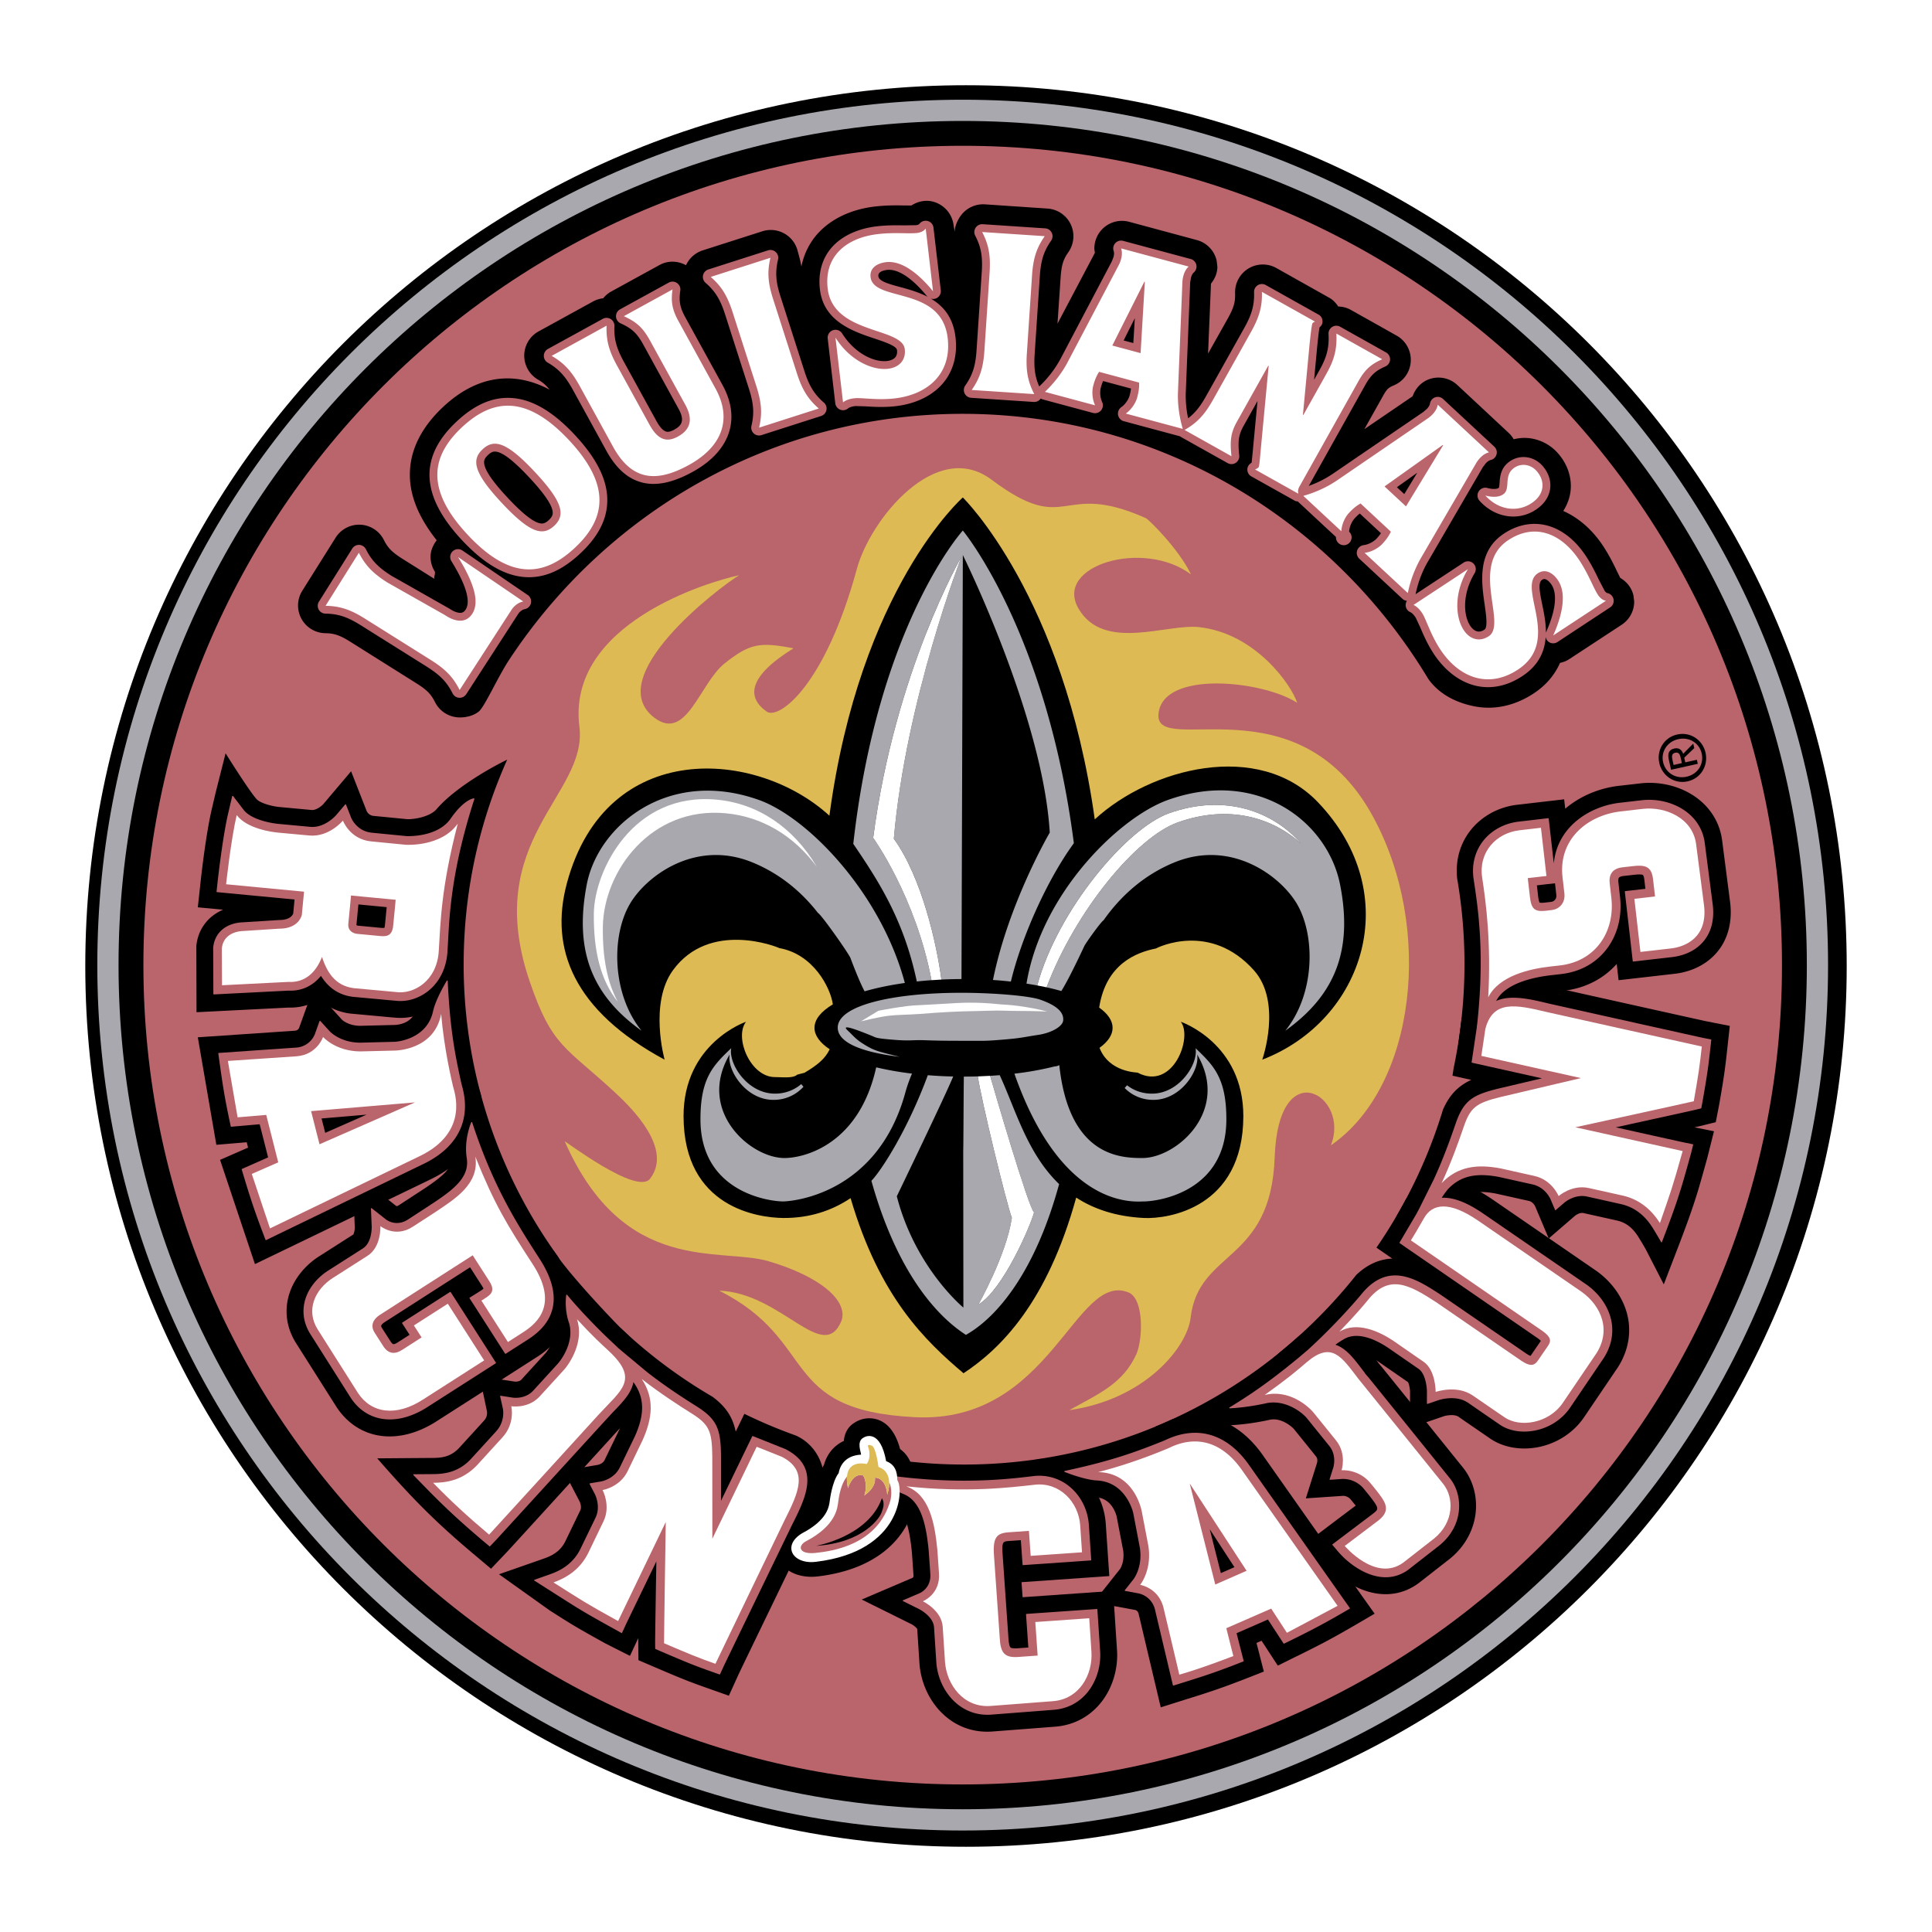
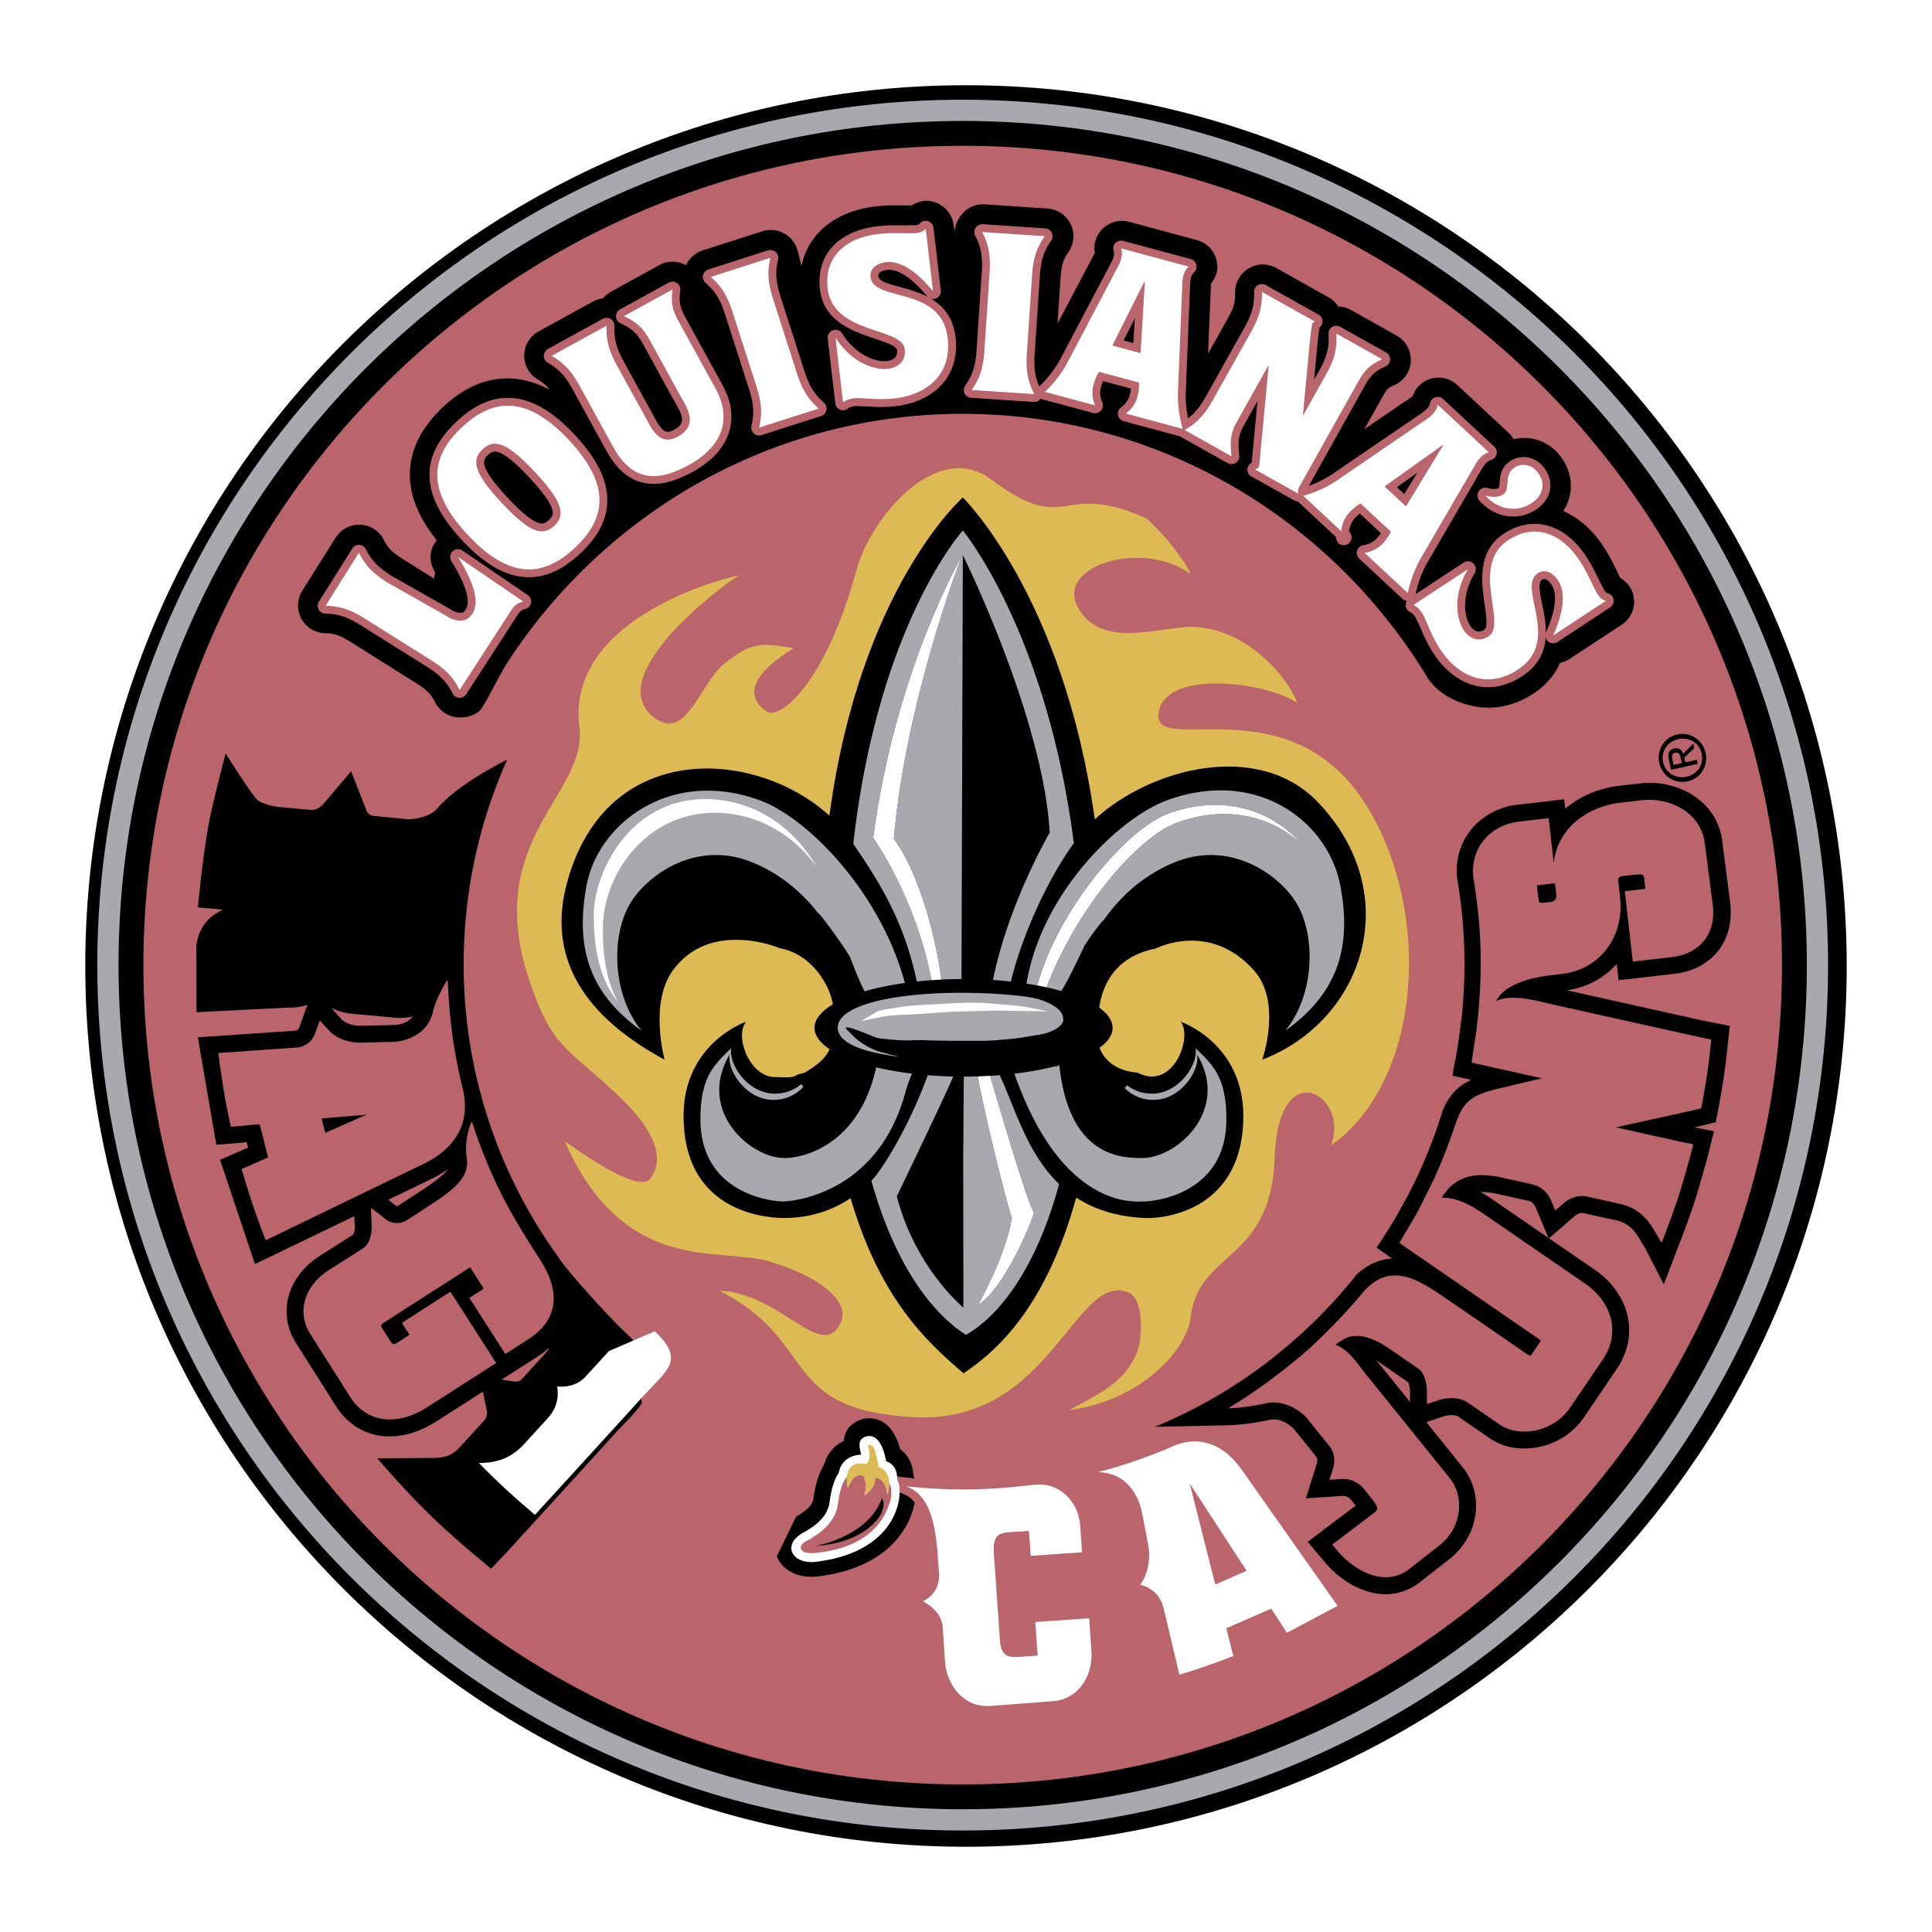
<svg xmlns="http://www.w3.org/2000/svg" width="2500" height="2500" viewBox="0 0 192.756 192.756">
  <g fill-rule="evenodd" clip-rule="evenodd">
    <path fill="#fff" d="M0 0h192.756v192.756H0V0z" />
    <path d="M184.246 96.378c0 48.508-39.363 87.874-87.868 87.874-48.503 0-87.869-39.366-87.869-87.874 0-48.506 39.366-87.874 87.869-87.874 48.505 0 87.868 39.368 87.868 87.874z" fill="#fff" />
    <path d="M184.246 96.378c0 48.508-39.363 87.874-87.868 87.874-48.503 0-87.869-39.366-87.869-87.874 0-48.506 39.366-87.874 87.869-87.874 48.505 0 87.868 39.368 87.868 87.874z" />
    <path d="M96.049 182.63c47.681 0 86.337-38.659 86.337-86.339 0-47.686-38.656-86.342-86.337-86.342-47.684 0-86.34 38.656-86.34 86.342 0 47.68 38.657 86.339 86.34 86.339z" fill="#a8a8ae" />
    <path d="M96.049 180.51c46.511 0 84.22-37.708 84.22-84.222 0-46.515-37.709-84.221-84.22-84.221-46.513 0-84.222 37.706-84.222 84.221.001 46.514 37.709 84.222 84.222 84.222z" />
    <path d="M96.049 178.034c45.146 0 81.74-36.602 81.74-81.746 0-45.145-36.594-81.744-81.74-81.744-45.145 0-81.742 36.599-81.742 81.744.001 45.145 36.598 81.746 81.742 81.746z" fill="#b9656b" />
-     <path d="M126.029 145.239l.006.004c-2.373-3.401-5.627-4.678-9.09-3.637a49.543 49.543 0 0 1-12.971 3.905l-3.609.769 5.209 2.133c.223.091 2.236.899 3.777.978 1.582.083 2.016 1.726 2.062 1.925.074.39.566 2.966.639 3.332.029.191.041.369.041.533 0 .85-.332 1.335-.355 1.368l-2.627 3.315s4.078.749 4.154.764c.258.074.318.316.338.396 0 0 .041.179.068.285l.766 3.245 1.371 5.787 1.775-.562.529-.165c2.436-.759 3.66-1.142 6.555-2.281l1.426-.562-.73-2.853c.244-.108.35-.152.504-.22l1.619 2.481 1.373-.681c2.768-1.351 3.977-1.98 6.646-3.54l1.643-.961-1.105-1.548c-.4-.558-9.918-14.074-10.014-14.21z" />
-     <path d="M111.438 164.608l-.004-.139-.377-5.745-9.033.632-.107-1.501 8.758-.61-.354-5.235c-.139-1.949-1.049-3.755-2.5-4.965a6.406 6.406 0 0 0-4.086-1.495 50.397 50.397 0 0 1-7.55.568c-3.267 0-6.46-.318-9.551-.917l-.036 1.969c-.018 1.048.729 2.581 2.901 3.449.992.396 1.321 2.627 1.481 4.271l.02.245.135 1.979.004.087c0 .125-.024.177-.093.218l-5.072 2.166 4.974 2.465c.216.113.495.351.564.477.03.445.224 3.444.224 3.444.255 3.569 3.039 7.076 7.256 6.783l6.223-.479c1.764-.123 3.312-.888 4.465-2.214 1.244-1.43 1.904-3.47 1.764-5.457l-.006.004zM79.412 143.226a49.914 49.914 0 0 1-5.148-2.168l-.862 1.775c-.287-1.386-.928-2.447-2.311-3.476a50.136 50.136 0 0 1-9.151-6.839l-2.04-1.698.089 3.819c.065 2.812.968 3.456 1.264 3.668.188.134.5.49.676.725.271.418.448.854.448 1.424 0 .56-.17 1.246-.582 2.168l-1.473 3.044c-.179.366-.625.471-.653.478l-3.441.588 1.612 3.092c.043.088.121.32.121.55a.686.686 0 0 1-.062.305l-1.5 3.103c-.388.791-1.037 1.326-2.039 1.68l-4.577 1.599 5.066 3.614c2.051 1.309 2.603 1.66 5.562 3.296l2.442 1.233s.799-1.713.825-1.772c-.002.222.021 2.202.021 2.202l1.525.654c2.47 1.057 3.345 1.426 5.287 2.11l2.208.781.97-2.135c.158-.342 3.643-7.546 6.843-14.153.686-1.356 1.682-3.336 1.682-5.281-.001-1.613-.876-3.504-2.802-4.386z" />
    <path d="M134.67 160.431c-.402-.564-9.922-14.082-10.02-14.222-2.201-3.155-5.176-4.057-8.373-2.538.002-.003-.273.115-.273.115-2.68 1.074-5.107 1.973-9.783 2.971a.05.05 0 0 0-.039.045c-.002.021.012.041.031.051.02.008 1.939.789 3.227.854 2.949.154 3.621 3.234 3.627 3.267l.65 3.404c.314 1.967-.6 3.146-.639 3.196l-.85 1.074c-.012.015-.016.032-.008.049a.044.044 0 0 0 .037.03l1.352.249a2.167 2.167 0 0 1 1.633 1.646c-.006-.021.09.384.838 3.544l.938 3.964a.057.057 0 0 0 .023.033.059.059 0 0 0 .039.004l.531-.164c2.473-.772 3.604-1.122 6.438-2.24.02-.009.031-.025.031-.045v-.014l-.707-2.757 3.127-1.368 1.557 2.386a.05.05 0 0 0 .062.018c2.725-1.33 3.914-1.948 6.535-3.48a.05.05 0 0 0 .023-.034c.002-.002.002-.004.002-.009a.042.042 0 0 0-.009-.029zm-13.971-7.854c1.227 1.884 2.045 3.145 2.461 3.779l-1.355.595-1.106-4.374z" fill="#b9656b" />
    <path d="M128.396 162.904l5.057-2.689-9.514-13.506c-3.219-4.615-6.971-2.374-7.434-2.189-.439.176-3.451 1.467-6.947 2.352 3.715.072 4.363 3.956 4.363 3.956l.648 3.386c.389 2.44-.816 3.907-.816 3.907s1.84.287 2.332 2.295c0 0 1.457 6.138 1.574 6.665 1.828-.519 3.914-1.294 5.393-1.857a636.71 636.71 0 0 1-.701-2.777l4.475-1.955 1.57 2.412zm-7.148-4.815l-2.551-10.085 5.676 8.714-3.125 1.371z" fill="#fff" />
    <path d="M113.398 135.052c.619-1.513.732-5.303-.711-6.064-5.414-2.377-7.748 13.097-21.423 12.404-13.686-.694-9.504-7.591-19.509-12.622 6.257.218 10.406 7.442 12.216 2.962.621-1.946-2.055-4.349-7.271-5.893-4.823-1.436-14.424 1.49-20.352-11.957-.068-.157 7.207 5.433 8.512 3.715 2.273-2.961-1.741-6.971-3.445-8.55-4.995-4.638-6.319-4.556-8.559-11.102-4.866-14.224 5.806-18.608 4.951-25.436-1.291-10.278 12.902-14.474 15.938-15.12-2.106 1.284-13.79 10.217-8.435 14.234 3.199 2.399 4.496-3.461 6.995-5.443 2.5-1.975 3.464-2.156 6.863-1.498-4.586 2.832-4.682 4.925-2.643 6.333 1.226.759 5.794-2.601 8.975-14.292 1.339-4.909 7.891-13.011 13.418-8.87 7.74 5.796 6.74-.025 15.408 3.844.305.145 3.309 3.112 4.498 5.61-4.727-3.554-13.721-.895-11.217 3.419 2.506 4.307 8.779 1.497 11.992 1.839 5.699.604 9.293 5.859 9.82 7.556-3.35-2.209-13.441-3.314-13.836 1.111-.402 4.419 13.861-3.571 21.393 10.224 6.094 11.157 4.293 26.976-4.199 32.817 1.99-4.909-5.23-9.354-5.602 1.173-.365 10.598-7.59 9.216-8.387 16.02-.354 2.979-4.557 8.151-12.107 9.225 3.077-1.696 5.401-2.701 6.717-5.639z" fill="#deba54" />
    <path d="M131.482 80.032c-5.93-6.199-16.676-3.421-22.258 1.717-3.113-22.32-13.164-32.117-13.164-32.117s-10.26 9.001-13.31 31.75c-7.233-6.628-22.258-7.779-26.18 6.696-1.792 6.603.691 12.764 9.738 17.646 0 0-1.571-5.605.826-8.914 3.656-5.029 10.408-2.343 10.619-2.217 3.405.6 5.109 3.963 5.341 5.613-1.168.696-1.833 1.493-1.833 2.34 0 .767.548 1.495 1.518 2.143-.474.991-1.311 1.626-2.515 2.342-.028.015-.785.187-.761.214-.411.36-1.509.217-2.185.217-2.461.007-4.091-3.979-2.886-5.521 0 0-6.255 2.12-6.234 9.445.022 9.141 7.51 10.105 9.927 10.132 2.63.025 4.868-.728 6.738-1.979 2.909 9.915 7.445 14.228 11.267 17.471 3.712-2.447 8.345-7.05 11.242-17.526 1.775 1.156 3.99 1.896 6.744 2.034 2.412.122 9.9-.991 9.932-10.132.016-7.325-6.24-9.445-6.24-9.445 1.209 1.542-.775 6.945-4.314 5.076.01-.021-2.84-.001-3.795-2.474.842-.611 1.305-1.282 1.305-1.996 0-.72-.475-1.405-1.34-2.02.676-4.362 3.715-5.509 5.672-5.898.193-.122 5.432-2.68 9.77 2.182 2.846 3.192.828 8.914.828 8.914 10.142-3.904 14.341-16.496 5.548-25.693z" />
    <path d="M103.17 120.965c-.373 1.365-3.088 7.715-5.561 9.193 0 0 2.775-4.896 3.346-8.648-.553-1.448-3.086-11.9-3.396-14.117-.459.013-.924.019-1.396.02-.021 1.066-.043 7.342-.062 7.342l.016 15.703s-4.795-3.944-6.642-11.104c0 0 4.898-10.152 5.625-11.952a40.188 40.188 0 0 1-2.531-.129c-2.001 5.416-4.605 9.479-5.629 10.536 2.428 8.682 6.21 13.301 9.432 15.372 3.18-1.8 6.93-6.373 9.297-15.043-3.197-3.071-4.354-7.477-5.928-10.869-.311.025-.631.048-.957.066.398 1.374 3.808 13.107 4.386 13.63z" fill="#a8a8ae" />
    <path d="M97.609 130.158c2.473-1.479 5.188-7.828 5.561-9.193-.578-.522-3.988-12.256-4.387-13.631-.402.025-.811.044-1.225.059.311 2.217 2.844 12.669 3.396 14.117-.569 3.753-3.345 8.648-3.345 8.648z" fill="#fff" />
    <path d="M87.118 83.593c2.17-16.61 8.81-28.053 8.81-28.053s-5.564 14.352-6.75 28.14c2.799 3.866 4.283 10.521 4.747 14.051a48.483 48.483 0 0 1 2.003-.051l.134-42.3s7.984 16.104 8.673 27.686c0 0-4.111 7.016-5.666 14.708.613.037 1.205.093 1.785.158 1.047-4.373 3.578-10.091 6.285-13.809-2.734-21.17-11.078-31.191-11.078-31.191s-8.455 9.321-10.929 31.259c2.552 3.746 5.046 7.615 6.338 13.732.478-.051.97-.096 1.465-.131-1.566-8.297-5.817-14.199-5.817-14.199z" fill="#a8a8ae" />
    <path d="M95.927 55.54s-6.639 11.443-8.81 28.053c0 0 4.251 5.902 5.817 14.201.329-.022.659-.043.99-.062-.463-3.531-1.948-10.186-4.747-14.051 1.186-13.789 6.75-28.141 6.75-28.141z" fill="#fff" />
    <path d="M105.221 106.397a31.153 31.153 0 0 1-3.969.718c-.016.011-.031.013-.039.02 4.795 13.644 12.113 12.733 12.91 12.733 1.225.003 8.211-.83 8.23-8.156.012-4.19-1.305-5.438-3.072-7.134.283 1.563-1.611 4.542-4.363 4.535-.986-.006-1.805-.319-2.473-.835-.082.089-.156.186-.238.273a3.96 3.96 0 0 0 2.865 1.182c2.752.009 4.652-2.966 4.367-4.532 3.324 5.638-2.072 10.345-5.475 10.336-2.111-.007-7.295-.106-8.277-9.259-.02 0-.033.006-.045.01a.988.988 0 0 1-.421.109zM133.701 88.264c-1.219-6.234-8.154-11.675-17.186-8.449-4.812 1.719-12.613 9.268-14.102 18.321.365.059.723.115 1.07.182 2.059-7.557 8.945-15.675 13.133-17.172 5.682-2.028 10.475-.119 13.201 3.038-2.812-2.59-7.207-3.957-12.322-2.128-4.08 1.454-10.166 8.75-13.078 16.453.514.109 1.004.231 1.471.368.533-.855 1.244-2.248 2.301-4.5.139-.29 1.631-2.388 1.912-2.559 1.775-2.523 4.16-4.612 7.174-5.816 5.682-2.258 10.58 1.469 12.17 4.267 1.811 3.195 1.738 8.936-1.213 12.569 5.051-3.606 6.739-8.112 5.469-14.574z" fill="#a8a8ae" />
    <path d="M117.496 82.054c5.115-1.829 9.51-.461 12.322 2.128-2.727-3.157-7.52-5.066-13.201-3.038-4.188 1.498-11.074 9.615-13.133 17.172.316.059.629.121.934.189 2.912-7.701 8.998-14.997 13.078-16.451z" fill="#fff" />
    <path d="M75.724 79.814c-9.032-3.226-16.057 2.515-17.186 8.449-1.234 6.474.418 10.969 5.47 14.572-2.953-3.634-3.023-9.375-1.21-12.569 1.584-2.797 6.484-6.524 12.166-4.267 2.72 1.089 4.941 2.891 6.647 5.088.34.166 3.074 4.056 3.235 4.486.594 1.568 1.042 2.626 1.413 3.332 1.187-.343 2.54-.624 4.018-.834-2.409-9.017-9.701-16.522-14.553-18.257zM78.274 115.537c-3.401.009-8.796-4.698-5.475-10.336-.285 1.566 1.616 4.541 4.364 4.532a3.998 3.998 0 0 0 2.997-1.304c-.074-.091-.145-.18-.22-.267a4.004 4.004 0 0 1-2.618.95c-2.751.007-4.653-2.972-4.367-4.535-1.768 1.695-3.083 2.943-3.07 7.134.021 7.326 7.007 8.159 8.238 8.156.788 0 9.342-.619 12.177-10.768.228-.851.486-1.5.691-1.985a32.262 32.262 0 0 1-3.573-.625c-1.701 7.685-7.142 9.043-9.144 9.048z" fill="#a8a8ae" />
    <path d="M60.146 92.499c.064-5.547 4.776-12.068 12.273-11.358 3.583.337 6.763 2.204 9.077 5.345-2.347-3.963-5.903-6.317-9.97-6.703-8.387-.792-12.227 7.098-12.28 11.361-.041 3.829.71 6.693 2.395 8.816-1.054-1.944-1.53-4.394-1.495-7.461z" fill="#fff" />
    <path d="M89.406 105.352c-1.733-.433-2.151-.522-3.035-1.054-.976-.581-1.093-.821-1.792-1.482-.738-.691.802-.123 2.473.559.352.142.256.218 2.23.373 1.607.122 1.669 0 2.881.033 1.396.051 2.286.059 4.181.059 1.889 0 1.869.035 3.629-.109 2.006-.163 1.994-.237 3.635-.484 1.359-.212 2.404-.852 2.465-1.424.111-1.039-1.092-1.659-2.262-2.077-1.172-.418-4.898-.696-7.89-.696-6.831 0-12.339 1.254-12.339 3.477 0 1.517 2.459 2.461 6.186 2.914a36.798 36.798 0 0 1-.362-.089z" fill="#a8a8ae" />
    <path d="M87.638 100.844s1.301-.252 2.167-.371c1.36-.196 1.187-.141 3.033-.248 2.525-.149 3.116-.188 3.9-.188 1.852 0 2.631.141 3.182.176.924.051 1.465.107 2.498.271 1.027.159 2.061.434 2.061.434s-1.463-.057-2.875-.057-1.562-.071-3.137-.017c-1.512.054-1.984.027-3.834.122-1.178.062-1.375.08-2.787.191-1.411.1-2.179.073-3.156.182-.974.109-2.784.557-2.784.557l1.732-1.052z" fill="#fff" />
    <path d="M162.459 131.676c-.305-1.869-1.461-3.644-3.17-4.867l-10.342-7.112c-2.297-1.583-4.271-2.162-6.031-1.764-1.061.241-1.988.855-2.666 1.745a49.885 49.885 0 0 1-2.922 4.8c.178.121 1.482 1.025 1.576 1.091-1.18.051-2.398.502-3.59 1.632a50.29 50.29 0 0 1-7.559 7.669l-3.209 2.881 9.164-1.552.336-.522c.033-.034.244-.227.893-.613.465-.277 1.611.104 2.789.93.004.003 2.25 1.557 2.752 1.906.104.19.201.685.201.962l-.014 3.595 3.402-1.166c.277-.087 1.051-.206 1.426.049l-.012-.02c.15.114.318.229.498.354l2.648 1.819-.025-.018c1.262.899 2.982 1.237 4.727.931 1.912-.337 3.621-1.422 4.689-2.977l3.188-4.707-.029.042c1.11-1.538 1.565-3.344 1.28-5.088z" />
    <path d="M145.973 146.438l-4.24-5.26-2.918-3.615c-.002 0-.965-1.193-.965-1.193s-.094-.105-.195-.225a56.222 56.222 0 0 1-.373-.487c-1.141-1.503-2.32-3.06-4.385-3.284-1.107-.12-2.209.19-3.336.948a49.941 49.941 0 0 1-14.34 9.034l7.127-.155.586-.017c.457-.029 1.846-.114 3.736-.531 1.182-.261 2.283.743 2.436.938l.018.021s2.16 2.674 2.197 2.724a.623.623 0 0 1 .109.378 1 1 0 0 1-.025.225l-1.121 3.553 3.729-.252c.066 0 .469.017.768.388.01.01.381.471.479.588-.555.414-1.373 1.031-2.637 1.986l-2.148 1.628 1.736 2.06c2.209 2.616 6.045 4.394 9.248 2.12l.029-.023.049-.034 3.148-2.46.016-.014c1.629-1.335 2.564-3.25 2.564-5.249-.001-1.413-.46-2.757-1.292-3.792zM172.621 90.08v-.013.005l-.791-6.116c-.189-1.671-1.006-3.136-2.357-4.21-1.551-1.233-3.723-1.828-5.805-1.589l-2.242.256c-1.848.227-3.762.991-5.264 2.272l-.107-.937-4.672.543c-1.891.214-3.611 1.171-4.719 2.616-1.023 1.335-1.463 2.971-1.285 4.723a50.309 50.309 0 0 1 .234 15.624l-.355 2.902 3.527-2.503c1.756-2.117 1.895-2.537 1.977-2.786 0 0 .062-.177.094-.258.406-.757 2.021-1.401 4.141-1.644l.977-.111c2.148-.24 3.977-1.171 5.326-2.68l.186 1.622 5.531-.634c1.029-.106 2.992-.545 4.375-2.261 1.02-1.268 1.446-2.937 1.229-4.821z" />
    <path d="M170.281 101.902c-.402-.082-9.398-2.084-15.35-3.413-2.689-.648-7.625-1.822-9.127 3.248a49.908 49.908 0 0 1-.777 4.838l-.111.748 1.869.417c-1.264.588-2.141 1.434-2.82 2.97a49.576 49.576 0 0 1-4.559 10.486c-.658 1.321-1.217 2.439-1.217 2.439l3.695-.961c2.725-.709 3.143-1.734 3.281-2.073.086-.212.359-.592.545-.821.688-.715 1.527-1.08 3.533-.697l3.301.734c.396.092.602.503.615.528.053.13 1.359 3.216 1.359 3.216s2.604-2.249 2.643-2.281c.115-.091.502-.324.816-.254l3.363.749c.859.195 1.531.704 2.102 1.6.242.391.656 1.08.781 1.318l1.773 3.45 1.391-3.62c1.609-4.186 1.973-5.489 2.697-8.087l.258-.927.662-2.643-1.943-.393c.283-.062.482-.109.549-.124l1.57-.386.324-1.651c.473-2.694.602-3.59.822-5.627l.256-2.33-2.301-.453zM47.956 109.136l-.645-1.973-1.835 4.123c-.08.181-.669 1.564-.669 3.328 0 .384.028.785.095 1.196a.992.992 0 0 1 .013.162c0 .656-.663 1.328-2.455 2.534-.002.003-2.659 1.737-2.659 1.737-.188.122-.244.092-.294.061-.159-.127-4.339-3.415-4.339-3.415l.229 5.555.001.021c0 .243-.072.586-.149.702l-3.416 2.18c-1.608 1.032-2.74 2.58-3.106 4.253-.09.412-.134.828-.134 1.238 0 1.116.329 2.21.978 3.219l3.986 6.292c2.189 3.354 6.229 3.912 10.062 1.412-.016.012 6.751-4.321 6.751-4.321l3.347-2.148c1.779-1.141 2.718-2.791 3.08-4.483.088-.407.278-.606.278-1.031 0-1.318-.566-2.935-1.398-4.4a49.726 49.726 0 0 1-7.721-16.242zM42.936 117.673l-.006.004.006-.004z" />
    <path d="M46.258 96.191c0-.154.003-.304.005-.456l-.061-1.513-2.782 2.666c-.144.138-1.426 1.423-1.913 3.765-.309 1.484-1.838 1.6-2.141 1.607l-3.435.086c-1.183-.01-1.78-.578-1.821-.618-.096-.104-2.844-3.133-2.844-3.133l-1.43 3.972c-.115.244-.363.265-.446.269l-9.654.655 1.849 10.725s2.306-.192 3.03-.254l.135.535-2.794 1.223 3.479 10.398 17.494-8.441c3.745-1.79 5.537-4.795 5.068-8.383a50.073 50.073 0 0 1-1.739-13.103z" />
    <path d="M47.154 86.742l.002-.008.001-.006a49.66 49.66 0 0 1 3.445-10.935c-1.311.628-5.118 2.696-7.027 4.917-.726.843-2.392 1.046-2.957 1.019 0 0-.833-.083-1.635-.16l-1.713-.167a.833.833 0 0 1-.688-.482l-1.553-3.97-2.773 3.278c-.178.197-.714.624-1.157.586l-3.023-.28c-1.078-.079-2.118-.45-2.431-.758-.648-.637-3.139-4.618-3.139-4.618l-.985 3.895-.396 1.69c-.589 2.521-1.057 6.733-1.109 7.205l-.28 2.575 2.519.239c-1.495.639-2.506 1.941-2.667 3.621l.018 6.606s9.092-.46 9.21-.464a5.53 5.53 0 0 0 3.016-.788 5.849 5.849 0 0 0 3.134 1.388l4.266.393.001-.006c1.596.199 3.254-.284 4.574-1.349 1.349-1.091 2.207-2.676 2.457-4.508.032-3.046.337-6.024.89-8.913zM64.846 137.323c-.048-1.919-1.394-3.393-2.403-4.338l-.319-.297c-.674-.625-5.449-5.628-6.906-7.934-.536 1.531-.608 3.47-.001 7.667.035.247.077.319.077.486 0 .9-.671 1.899-.909 2.146l-.022.023-2.343 2.567c-.229.241-.639.201-.656.201l-3.514-.537.735 3.51a1.11 1.11 0 0 1-.28.906l-2.49 2.728c-.774.829-1.579 1-2.624 1.007l-5.553.042s1.957 2.272 3.795 4.172c1.839 1.896 3.556 3.472 5.768 5.335l1.787 1.505 1.609-1.693c.491-.517 9.867-10.811 10.934-11.983-.005.007.794-.834.794-.834 1.242-1.285 2.525-2.612 2.525-4.564l-.004-.115z" />
    <path d="M53.858 125.628c-2.284-3.547-4.646-7.216-6.749-13.651-.005-.02-.024-.032-.044-.034-.02 0-.039.01-.048.03-.008.016-.751 1.717-.45 3.566.302 1.864-1.254 3.082-3.165 4.368 0 0-.629.417-2.682 1.753-1.177.771-2.12.077-2.226-.007l-1.405-1.104a.056.056 0 0 0-.053-.008c-.018.011-.028.027-.026.047l.074 1.783c0 .019.059 1.598-.893 2.193l-3.449 2.203c-1.232.791-2.097 1.953-2.367 3.19-.237 1.089-.024 2.189.614 3.185l3.993 6.302c1.651 2.526 4.681 2.882 7.717.903l6.762-4.33a.047.047 0 0 0 .021-.032.052.052 0 0 0-.007-.036l-4.508-7.033a.047.047 0 0 0-.031-.021.04.04 0 0 0-.037.005l-4.76 3.053a.052.052 0 0 0-.024.044c0 .007.003.015.007.026l.74 1.15c-.078.052-1.216.781-1.216.781-.208.132-.35.162-.41.149-.056-.011-.167-.099-.292-.305l-.809-1.261c-.101-.151-.113-.229-.104-.269.015-.069.107-.2.324-.343l8.545-5.486 1.194 1.865c.093.14.125.223.141.27-.094.095-.352.255-.483.336l-.889.555a.054.054 0 0 0-.022.031v.012c0 .008.003.017.007.027l.452.693 3.089 4.82a.05.05 0 0 0 .069.014l2.203-1.412c1.405-.9 2.219-1.946 2.488-3.199.3-1.402-.134-3.026-1.291-4.823zM144.658 147.495l-4.24-5.26-2.918-3.615-.961-1.189s-.258-.293-.346-.398v-.002a.053.053 0 0 0-.008-.031l-.246-.322c-1.01-1.331-1.883-2.48-3.227-2.627-.902-.098-1.82.277-2.887 1.184l-.248.212c-1.791 1.471-3.949 3.189-6.91 4.971-.021.012-.029.034-.021.058a.048.048 0 0 0 .049.033l.135-.006c.424-.029 1.713-.108 3.479-.496 1.895-.419 3.639.9 4.141 1.565l2.203 2.729c.73.94.385 2.073.369 2.121l-.363 1.151a.055.055 0 0 0 .008.044c.01.015.025.022.043.021l1.211-.083a2.687 2.687 0 0 1 2.174 1.017c.002 0 .498.613.498.613.541.684.814 1.074.814 1.315 0 .18-.15.303-.4.503-.002.003-4.057 3.066-4.057 3.066a.045.045 0 0 0-.018.034l-.002.004a.05.05 0 0 0 .012.034l.559.658c1.238 1.47 4.293 3.743 6.979 1.834.016-.014 3.15-2.461 3.15-2.461 1.256-1.028 1.949-2.428 1.949-3.943-.001-1.028-.329-1.999-.921-2.734z" fill="#b9656b" />
    <path d="M160.795 131.946c-.234-1.428-1.141-2.803-2.488-3.768-.012-.008-9.895-6.805-10.316-7.093-1.889-1.302-3.426-1.796-4.703-1.507-.818.184-1.494.702-1.949 1.496l-1.703 2.891a.054.054 0 0 0-.006.025c0 .015.006.031.021.04l.631.442c.309.21 8.16 5.615 12.816 8.822l.32.221c.139.1.242.188.312.267-.004.001-.008.008-.008.008l-.992 1.446-.029.041a1.944 1.944 0 0 1-.426-.229c.012.006-.309-.216-4.223-2.905l-4.223-2.904c-2.488-1.636-5.309-3.487-8.057-.048-.021.025-2.344 2.845-5.643 5.809-.016.016-.021.04-.012.058.01.021.029.031.055.028l2.512-.426c.016-.004.029-.012.035-.027.002-.002.182-.324 1.357-1.02 1.502-.895 3.537.238 4.617.995l2.85 1.973c.676.468.826 1.842.822 2.286l-.002 1.154c0 .017.006.031.02.039.014.01.029.014.045.008l1.094-.375c.016-.005 1.707-.579 2.924.25-.01-.005-.012-.016-.016-.025.047.046.406.294 3.154 2.184.895.635 2.15.871 3.453.641 1.469-.259 2.779-1.087 3.592-2.271l3.182-4.697c.859-1.188 1.199-2.51.984-3.829z" fill="#b9656b" />
    <path d="M170.693 103.703l-.738-.146c-.342-.067-10.223-2.27-15.398-3.424-2.912-.702-6.213-1.498-7.201 2.304l-.01.043c-.002.005-.521 3.492-.521 3.492v.008a.05.05 0 0 0 .037.048s6.582 1.466 6.98 1.556c-.383.089-4.289 1.01-4.289 1.01-2.641.643-3.531 1.187-4.342 3.563-.467 1.364-1.197 3.424-2.17 5.529l-1.637 3.284a.057.057 0 0 0-.008.024c0 .01.006.02.014.031.012.016.031.021.051.016.078-.02 1.908-.502 2.143-1.078.246-.597.854-1.312.859-1.321 1.23-1.3 2.754-1.664 5.098-1.215l3.35.745c1.273.288 1.773 1.443 1.793 1.495l.441 1.039c.006.013.02.026.035.03.014.004.029 0 .043-.014l.859-.738c.01-.01 1.031-.883 2.268-.604l3.359.75c1.309.295 2.34 1.058 3.156 2.337.006.009.65 1.05.859 1.454.008.019.025.026.047.026.02-.001.035-.014.043-.032 1.58-4.107 1.936-5.388 2.646-7.932l.252-.907c.002-.003.215-.858.215-.858.002-.004.002-.006.002-.01a.043.043 0 0 0-.008-.027.044.044 0 0 0-.031-.021l-.84-.17c-.248-.049-4.295-.948-6.844-1.517 3.502-.766 7.637-1.671 7.992-1.762l.504-.122a.053.053 0 0 0 .037-.037l.102-.53c.467-2.651.594-3.529.811-5.52l.082-.752a.047.047 0 0 0-.041-.047z" fill="#b9656b" />
    <path d="M170.883 90.278l-.789-6.1c-.141-1.242-.742-2.315-1.736-3.106-1.207-.959-2.914-1.42-4.562-1.232l-2.24.258c-2.984.362-6.193 2.403-6.533 6.042l-.508-4.465c-.004-.013-.008-.025-.021-.032a.05.05 0 0 0-.035-.012l-2.943.344c-1.441.165-2.744.881-3.574 1.963-.801 1.05-1.127 2.383-.92 3.756.459 3.016 1.15 7.575.316 14.854-.004.021.01.043.029.053.02.007.045.003.057-.016.064-.075 1.555-1.877 1.678-2.245l.16-.448c.9-1.816 3.82-2.405 5.482-2.594l.975-.111c1.863-.208 3.42-1.038 4.504-2.404 1.139-1.433 1.639-3.324 1.406-5.323v.007c0 .011-.053-.466-.156-1.401a1.487 1.487 0 0 1-.016-.2c0-.142.023-.248.07-.306.068-.083.248-.146.492-.168l.953-.107c.764-.094.918-.006.943.014 0 0 .098.086.148.515l.098.865-2.008.227a.057.057 0 0 0-.033.02c-.008.007-.012.02-.012.031l.791 6.935c.002.011.008.025.02.032.01.008.023.012.037.01l3.807-.437c.785-.081 2.252-.402 3.25-1.642.741-.927 1.036-2.129.87-3.577zm-16.498-2.068l.758-.085c.053.481.127 1.116.127 1.116.004.041.006.078.006.113a.588.588 0 0 1-.531.627c-.004.002-.691.08-.691.08-.322.029-.426-.001-.447-.011-.021-.029-.096-.165-.152-.661 0-.002-.062-.553-.121-1.056l1.051-.123zM46.083 108.292l-.071-.285c-.622-2.823-1.117-5.361-1.343-10.138 0-.023-.017-.04-.037-.047a.054.054 0 0 0-.054.021c-.011.02-1.096 1.79-1.37 3.045-.63 2.888-3.78 3.051-3.812 3.051l-3.463.089c-1.992-.009-3.008-1.102-3.05-1.149l-.922-1.014a.051.051 0 0 0-.046-.015.054.054 0 0 0-.038.033l-.463 1.292a2.152 2.152 0 0 1-1.89 1.344c.017 0-.549.039-3.634.251l-4.064.284a.04.04 0 0 0-.035.017.044.044 0 0 0-.01.039l.075.545c.36 2.566.523 3.738 1.165 6.721a.05.05 0 0 0 .053.039l2.834-.248c.021.076.822 3.227.841 3.307l-2.606 1.148a.046.046 0 0 0-.029.045l.002.014c.869 2.904 1.288 4.179 2.374 7.014a.05.05 0 0 0 .028.029.054.054 0 0 0 .041-.003c.621-.306 15.506-7.505 15.657-7.576 3.473-1.663 4.846-4.45 3.867-7.853zm-9.508 2.916l-4.128 1.817c-.148-.582-.216-.851-.366-1.435.758-.063 2.253-.19 4.494-.382z" fill="#b9656b" />
-     <path d="M47.319 79.672a.052.052 0 0 0-.042-.019c-.039.002-.977.092-2.315 2.019-1.332 1.918-4.399 1.745-4.43 1.744.008 0-.404-.041-3.424-.336-1.529-.145-2.062-1.461-2.084-1.518l-.503-1.287a.053.053 0 0 0-.038-.03c-.017-.002-.035.003-.045.018l-.893 1.053c-.011.015-1.114 1.307-2.59 1.179.015 0-.504-.046-2.997-.279-.941-.068-2.914-.451-3.652-1.417l-1.053-1.38a.051.051 0 0 0-.05-.019c-.019.004-.032.019-.038.039l-.396 1.688c-.577 2.467-1.054 6.819-1.075 7.002l-.089.832c0 .011.004.022.011.03.008.01.019.017.033.017 0 0 7.642.728 7.739.735l-.133 1.388c-.047.147-.299.661-1.398.658l-3.596.228c-1.702.059-2.848 1.026-2.992 2.526l.018 4.621c0 .013.005.025.015.033a.047.047 0 0 0 .037.016l7.452-.378c1.288.058 2.403-.457 3.233-1.473.744 1.208 1.804 1.915 3.16 2.089l4.205.387c.002 0 .004-.003.007-.003 1.157.158 2.375-.196 3.352-.984 1.123-.906 1.795-2.291 1.895-3.899l.052-.886.021-.403c.144-2.639.383-7.058 2.612-13.944a.055.055 0 0 0-.009-.047zM35.563 92.276c0-.013 0-.029.003-.048 0 0 .112-1.162.19-1.993.844.082 1.979.189 2.824.27l-.173 1.798c-.019.18-.048.244-.062.269a1.86 1.86 0 0 1-.342-.001c-.002 0-2.226-.209-2.312-.219a.359.359 0 0 1-.125-.046c-.001-.007-.003-.01-.003-.03zM63.235 137.363c-.026-1.015-.61-1.999-1.894-3.2l-.314-.291c-.695-.646-2.849-2.747-4.446-4.686a.054.054 0 0 0-.052-.017c-.02.005-.032.021-.036.04-.002.014-.207 1.332.249 2.689.619 1.84-.651 3.709-1.193 4.271l-2.363 2.588c-.814.866-1.984.691-2.034.685l-1.196-.188a.056.056 0 0 0-.044.016c-.012.011-.015.028-.013.045l.266 1.186c.012.053.281 1.27-.672 2.312l-2.507 2.748c-1.23 1.317-2.603 1.503-3.784 1.511l-1.922.014a.045.045 0 0 0-.044.031.049.049 0 0 0 .008.054l1.342 1.376c1.792 1.838 3.483 3.401 5.652 5.229l.59.495c.02.019.05.017.068-.004l.531-.558c.452-.474 11.034-12.086 11.739-12.828 1.11-1.15 2.07-2.144 2.07-3.45v-.068h-.001z" fill="#b9656b" />
-     <path d="M42.225 139.619c-2.714 1.77-5.194 1.375-6.51-.64l-3.995-6.304c-1.262-1.967-.284-4.04 1.49-5.175l3.442-2.199c1.412-.883 1.299-2.972 1.299-2.972s1.474 1.215 3.243.056l2.342-1.521c1.779-1.214 4.322-2.718 3.889-5.462 1.922 4.774 3.133 6.75 5.705 10.698 2.574 3.95.599 5.835-.939 6.821l-1.513.973-2.647-4.133c.78-.495 1.512-.817.795-1.925l-1.663-2.595-9.287 5.959c-.599.396-.996 1.022-.471 1.806l.8 1.249c.519.845 1.188.89 1.909.43l1.948-1.25-.766-1.194 3.383-2.169 3.625 5.656-6.079 3.891zM25.121 117.125l1.817 5.433 14.889-7.187c5.077-2.424 3.479-6.488 3.373-6.978-.103-.463-.883-3.645-1.187-7.236-.677 3.65-4.614 3.658-4.614 3.658l-3.447.085c-2.472-.013-3.72-1.441-3.72-1.441s-.584 1.768-2.646 1.927l-6.849.463.968 5.626 2.857-.24 1.198 4.734-2.639 1.156zm5.917-6.267l10.365-.871-9.525 4.178-.84-3.307zM135.496 137.526c-1.65-2.158-2.631-3.735-5.105-1.633-1.281 1.088-1.729 1.49-4.217 3.288 2.393-.605 4.385 1.095 4.967 1.863l2.188 2.708c1.049 1.349.52 2.934.52 2.934s1.723-.158 2.924 1.339l.496.609c.959 1.216 1.555 2.016.281 3.044l-3.387 2.559s3.068 3.636 5.814 1.685l3.117-2.434c1.973-1.616 2.002-4.064.889-5.448-.001 0-8.477-10.518-8.487-10.514zM136.451 129.735c2.115-2.646 4.08-1.622 6.887.221l8.455 5.814c.994.668 1.35.395 1.654-.041l.996-1.453c.344-.502.293-.877-.533-1.475 0 0-12.746-8.779-13.143-9.047.48-.789.598-.983 1.322-2.246.805-1.397 2.461-1.739 5.41.293l10.303 7.084c1.951 1.397 3.078 3.928 1.293 6.4l-3.182 4.693c-1.424 2.073-4.334 2.478-5.838 1.405l-3.139-2.157c-1.607-1.095-3.701-.353-3.701-.353s.02-2.168-1.201-3.009c0 0-1.295-.887-2.842-1.969-1.551-1.082-3.83-2.096-5.572-1.025 1.521-1.566 2.517-2.741 2.831-3.135zM154.365 100.981s15.041 3.354 15.424 3.428c-.209 1.929-.328 2.774-.801 5.463-.574.144-11.814 2.595-11.814 2.595s10.287 2.291 10.705 2.376c-1.027 3.658-1.137 3.93-2.268 7.18-1.027-1.608-2.318-2.423-3.715-2.74l-3.355-.747c-1.715-.388-3.035.799-3.035.799s-.654-1.613-2.406-2.008l-3.375-.753c-2.338-.447-4.293-.218-5.895 1.475.955-2.068 1.695-4.125 2.201-5.612.67-1.961 1.248-2.396 3.719-2.997l7.98-1.879-9.936-2.214.4-2.689c.757-2.902 3.021-2.436 6.171-1.677zM161.658 80.959c-3.389.413-6.186 2.857-5.766 6.55l.189 1.639c.107 1.014-.594 1.576-1.25 1.647l-.686.08c-1.031.09-1.371-.19-1.506-1.396l-.215-1.869 1.865-.212-.549-4.811-2.129.248c-2.348.268-4.119 2.194-3.734 4.729.385 2.534.902 6.436.604 11.941 1.062-2.139 4.1-2.837 6.16-3.071l.975-.11c3.592-.401 5.539-3.399 5.146-6.767l-.158-1.396c-.105-.832.197-1.529 1.332-1.636l.936-.106c1.25-.151 1.902.002 2.053 1.295l.199 1.727-2.061.235.604 5.299 2.996-.343c1.545-.16 3.711-1.144 3.355-4.257l-.787-6.085c-.305-2.679-3.084-3.846-5.338-3.587l-2.235.256zM35.6 93.167s-.948-.088-.847-1.025c.101-.94.267-2.797.267-2.797l4.455.425s-.137 1.523-.251 2.619c-.118 1.096-.789 1.032-1.298.999l-2.326-.221zm-3.477 2.312c.461 1.366 1.213 2.858 3.171 3.11l4.174.383c1.798.273 4.124-1.099 4.307-4.075.177-2.841.224-6.298 1.898-12.726-1.654 2.357-5.199 2.111-5.199 2.111l-3.45-.337c-2.117-.202-2.812-2.074-2.812-2.074s-1.364 1.658-3.334 1.488l-3.002-.277c-.684-.05-3.213-.382-4.261-1.759-.573 2.452-1.057 6.9-1.057 6.9l7.777.739-.222 2.327s-.274 1.375-2.261 1.365l-3.537.229c-1.269.042-2.082.689-2.182 1.74l.017 3.676 6.624-.333c1.616.091 2.732-.897 3.349-2.487z" fill="#fff" />
    <path d="M91.129 147.156c-.004-.04-.006-.085-.011-.128-.13-1.261-.689-1.997-1.312-2.453-.403-1.48-1.087-2.47-2.073-2.876a2.67 2.67 0 0 0-2.497.258c-.499.306-.963.862-1.047 1.806-1.125.525-1.734 1.477-1.986 2.396-.665 1.062-.935 2.526-1.016 3.16-.051.423-.136 1.144-1.922 2.074-1.585.965-2.014 2.227-1.911 3.22.022.214.069.413.131.596.527 1.49 2.201 2.317 4.167 2.063 6.072-.742 8.309-3.903 9.099-5.721.505-1.162.708-2.422.601-3.451a3.71 3.71 0 0 0-.223-.944z" />
    <path d="M78.428 144.608l-.038-.022-3.278-1.308c-.025-.01-.053 0-.063.023 0 0-2.938 6.07-3.113 6.436v-4.402c-.02-2.721-.346-3.715-2.472-5.047-1.222-.766-3.057-1.951-4.884-3.378l-2.822-2.349a.046.046 0 0 0-.054-.008.05.05 0 0 0-.028.044v.002c.001.079.052 1.974.558 2.333.523.375 1.083 1.134 1.088 1.141.494.751.741 1.52.741 2.377 0 .846-.241 1.78-.726 2.863l-1.495 3.089c-.574 1.179-1.853 1.398-1.865 1.401l-1.115.189a.06.06 0 0 0-.037.027c-.002.008-.004.016-.004.023s.002.015.005.022l.525 1.005c.017.035.297.597.297 1.309 0 .328-.059.686-.231 1.039l-1.499 3.099c-.591 1.206-1.571 2.035-3 2.534l-1.593.561a.05.05 0 0 0-.032.04c-.003.019.006.036.022.048l2.44 1.555c2.017 1.284 2.558 1.629 5.472 3.239l.771.429a.064.064 0 0 0 .041.004c.012-.006.024-.016.028-.028l.368-.8c.08-.172 1.108-2.302 3.049-6.314-.048 2.891-.122 7.464-.122 8.128v.058l.007.51c0 .021.011.041.031.045l.487.211c2.487 1.065 3.289 1.402 5.187 2.073l.706.25a.048.048 0 0 0 .062-.025l.311-.686c.138-.302 4.182-8.659 6.865-14.202 1.351-2.674 2.884-5.706-.59-7.538z" fill="#b9656b" />
-     <path d="M78.246 151.738s-6.706 13.901-6.867 14.261c-1.83-.646-2.615-.978-5.125-2.051-.01-.593.169-12.094.169-12.094s-4.578 9.495-4.756 9.879c-3.326-1.832-3.54-2.01-6.447-3.853 1.801-.636 2.862-1.695 3.49-2.981l1.493-3.099c.766-1.58-.086-3.139-.086-3.139s1.719-.267 2.504-1.884l1.501-3.114c.969-2.175 1.194-4.128-.092-6.075 1.798 1.4 3.631 2.59 4.962 3.424 1.757 1.1 2.05 1.76 2.073 4.305l.007 8.197 4.422-9.169 2.527 1.007c2.654 1.395 1.685 3.493.225 6.386z" fill="#fff" />
    <path d="M109.76 164.724c.002.012-.025-.379-.221-3.328l-.053-.819a.048.048 0 0 0-.016-.035c-.012-.01-.023-.014-.037-.012l-7.02.49a.05.05 0 0 0-.045.051l.229 3.303c-.09.004-1.094.077-1.094.077-.541.033-.67-.063-.682-.076-.053-.049-.18-.248-.219-1.092l-.564-8.097c-.104-1.38.02-1.389.613-1.439-.004 0 1.107-.077 1.199-.085l.172 2.445c0 .027.023.047.053.045l6.752-.469c.027-.004.049-.026.045-.053l-.236-3.508c-.105-1.486-.795-2.863-1.895-3.779a4.74 4.74 0 0 0-3.59-1.078l-.268.031c-2.217.266-7.405.891-14.544-.146a.065.065 0 0 0-.039.012.046.046 0 0 0-.018.037c0 .047.002 1.118 1.841 1.853 1.812.721 2.289 3.152 2.535 5.674l.159 2.273.007.202c0 1.254-.97 1.706-1.081 1.754l-1.642.702a.049.049 0 0 0-.031.042c-.001.021.01.04.028.047l1.598.793c.014.005 1.43.721 1.494 1.832l.227 3.488c.195 2.734 2.291 5.432 5.456 5.212l6.213-.479c1.32-.091 2.467-.656 3.318-1.637.957-1.101 1.463-2.682 1.356-4.231z" fill="#b9656b" />
    <path d="M108.674 161.452l-5.381.377.232 3.347-1.959.141c-1.406.093-1.76-.468-1.828-1.997l-.564-8.071c-.139-1.853.256-2.27 1.404-2.368l2.078-.146.176 2.494 5.121-.355-.182-2.694c-.168-2.356-2.078-4.324-4.523-4.049-2.477.275-6.799.811-12.83.159 2.295.822 2.838 3.613 3.104 6.354l.16 2.297c.167 2.109-1.606 2.819-1.606 2.819s1.885.905 1.98 2.562l.227 3.482c.162 2.268 1.84 4.591 4.528 4.401l6.207-.476c2.689-.187 4.033-2.683 3.873-4.946l-.217-3.331zM89.531 147.683c-.028-.335.043-1.481-1.12-1.903-.567-3.101-1.979-2.546-2.29-2.328-.681.378-.208 1.44-.212 1.678-1.773.091-2.158 1.354-2.235 1.843-.657.84-.878 2.689-.881 2.706-.074.61-.211 1.964-2.781 3.303-2.03 1.239-.924 3.143 1.43 2.836 8.59-1.051 8.732-7.249 8.089-8.135z" fill="#fff" />
    <path d="M88.521 149.115c-.157-1.772-1.227-1.689-1.227-1.689.125 1.035-1.059 1.771-1.059 1.771.396-1.204-.11-1.985-.11-1.985-1.064-.33-1.521 1.26-1.521 1.26-.099-.465-.129-.847-.102-1.156-.392.488-.707 1.261-.863 2.459-.082.662-.202 2.415-3.236 4.003-.818.438-.748 1.316.926 1.161 1.592-.172 6.285-.737 7.525-5.309.111-.619.106-1.234-.145-1.759.028.65-.188 1.244-.188 1.244z" fill="#b9656b" />
    <path d="M86.125 147.212s.506.781.11 1.985c0 0 1.184-.736 1.059-1.771 0 0 1.07-.083 1.227 1.689 0 0 .217-.595.189-1.244-.027-.6-.26-1.242-1.065-1.513-.002-.001-.231-1.901-.646-2.117-.428-.178-.414.019-.414.019s.444 1.076-.122 1.808c-.001.003-1.816-.49-1.961 1.248-.027.31.002.691.102 1.156 0 0 .457-1.59 1.521-1.26z" fill="#deba54" />
    <path d="M88.008 150.738c-.145.709-1.926 3.199-6.584 3.492.002-.004 5.197-.901 6.563-4.749.364.526.021 1.257.021 1.257z" />
-     <path d="M60.749 134.797c-.835-.781-1.473-1.336-3.185-3.178.754 2.202-.721 4.457-1.39 5.153l-2.347 2.571c-1.17 1.241-2.817.956-2.817.956s.419 1.683-.875 3.1l-2.507 2.748c-1.534 1.639-3.264 1.785-4.419 1.792 1.757 1.803 3.408 3.334 5.589 5.171.488-.514 10.901-11.945 10.901-11.945 2.294-2.503 4.112-3.506 1.05-6.368z" fill="#fff" />
+     <path d="M60.749 134.797l-2.347 2.571c-1.17 1.241-2.817.956-2.817.956s.419 1.683-.875 3.1l-2.507 2.748c-1.534 1.639-3.264 1.785-4.419 1.792 1.757 1.803 3.408 3.334 5.589 5.171.488-.514 10.901-11.945 10.901-11.945 2.294-2.503 4.112-3.506 1.05-6.368z" fill="#fff" />
    <path d="M162.973 59.424c-.164-.748-.654-1.378-1.318-1.765l-.287-.578c-.348-.725-.775-1.616-1.424-2.604-1.07-1.631-2.459-2.824-3.977-3.498.416-.653.684-1.382.742-2.138.01-.116.014-.235.014-.351 0-1.145-.432-2.271-1.232-3.203a4.51 4.51 0 0 0-2.967-1.575 4.325 4.325 0 0 0-1.504.115 2.67 2.67 0 0 0-.512-.648l-5.107-4.763a2.761 2.761 0 0 0-2.803-.587c-.787.277-1.381.91-1.658 1.704-.086.06-3.352 2.285-4.816 3.283.951-1.694 1.912-3.41 1.912-3.41.352-.62.512-.738 1.051-.97a2.75 2.75 0 0 0 1.668-2.541c0-.997-.541-1.922-1.412-2.41l-4.576-2.57a2.62 2.62 0 0 0-1.248-.332c-.236-.352-.516-.662-.881-.866l-5.293-2.974a2.771 2.771 0 0 0-2.789.046 2.77 2.77 0 0 0-1.33 2.452c.002.072.002.143.002.211 0 .704-.135 1.259-.73 2.322l-1.969 3.503c.127-3.027.289-6.963.291-6.977.387-.489.637-1.06.637-1.679l-.068-.601a2.757 2.757 0 0 0-1.979-2.069l-6.744-1.819a2.756 2.756 0 0 0-3.482 2.659c0 .143.035.283.055.428-.121.234-2.262 4.283-3.732 7.07l.312-4.617c.09-1.333.312-1.855.777-2.519a2.767 2.767 0 0 0-2.081-4.344l-6.238-.421a2.77 2.77 0 0 0-2.5 1.241c-.3.458-.521.983-.523 1.512l-.113-.665a2.782 2.782 0 0 0-2.071-2.362c-.74-.189-1.504-.019-2.143.388l-.673-.001c-.802-.016-1.792-.034-2.965.104-2.543.297-4.67 1.375-5.985 3.035a6.923 6.923 0 0 0-1.35 2.965c-.076-.54-.332-1.419-.381-1.603a2.772 2.772 0 0 0-.794-1.322 2.771 2.771 0 0 0-2.723-.604l-5.955 1.907a2.764 2.764 0 0 0-1.658 1.478c-.822-.45-1.803-.482-2.641-.022l-4.861 2.668a2.725 2.725 0 0 0-.76.653 2.724 2.724 0 0 0-.96.29l-5.483 3.011a2.766 2.766 0 0 0-1.435 2.391v.033c0 .982.526 1.897 1.378 2.392.453.263.79.537 1.143.996-3.609-1.919-7.279-1.385-10.59 1.703-2.134 1.995-3.258 4.185-3.337 6.513a8.357 8.357 0 0 0-.005.275c0 2.148.906 4.3 2.676 6.539-.364.478-.612 1.043-.612 1.649 0 .513.143 1.018.414 1.453.106.172-.118.604-.023.754l-3.201-2.01c-1.129-.712-1.483-1.155-1.849-1.878a2.767 2.767 0 0 0-2.339-1.521 2.774 2.774 0 0 0-2.473 1.292l-3.326 5.296a2.766 2.766 0 0 0 2.291 4.236c.812.016 1.365.141 2.495.851l6.61 4.154c1.129.709 1.484 1.152 1.849 1.876a2.767 2.767 0 0 0 2.339 1.519c.733.035 1.519-.161 2.062-.616.585-.542 1.884-3.438 2.954-5.069 9.733-14.826 26.382-24.601 45.288-24.601 19.675 0 36.908 10.584 46.443 26.432 1.104 1.573 2.836 2.384 4.518 2.731 2.021.421 4.094-.016 5.994-1.259 1.234-.811 2.107-1.844 2.641-3.055.316-.073.619-.179.883-.351l5.268-3.454a2.764 2.764 0 0 0 1.25-2.315l-.071-.593z" />
    <path d="M52.647 59.362l-6.507-4.435a.781.781 0 0 0-1.103 1.06c1.855 2.994 1.791 4.288 1.41 4.846-.154.229-.305.28-.405.299-.297.055-.745-.096-1.2-.406l-5.771-3.271c-1.321-.828-1.993-1.524-2.567-2.663a.781.781 0 0 0-1.359-.063l-3.324 5.297a.78.78 0 0 0 .648 1.196c1.274.022 2.194.325 3.514 1.154l6.611 4.147c1.321.833 1.993 1.529 2.567 2.667.126.25.379.415.661.427a.78.78 0 0 0 .699-.363l5.173-7.994c.207-.304.476-.45.659-.484a.781.781 0 0 0 .294-1.414zM50.863 39.698c-1.807-.062-3.542.708-5.302 2.354-3.783 3.535-3.608 7.411.536 11.846 2.252 2.41 4.373 3.616 6.481 3.688 1.808.062 3.542-.708 5.301-2.354 1.76-1.643 2.646-3.321 2.706-5.129.002-.066.005-.132.005-.2 0-2.046-1.064-4.181-3.246-6.516-2.252-2.411-4.372-3.618-6.481-3.689zm4.281 11.499c-.006.167-.057.382-.388.691h-.001c-.33.31-.548.347-.716.342-.687-.024-1.798-.866-3.397-2.58-1.6-1.711-2.367-2.878-2.344-3.564.007-.167.057-.381.39-.691.331-.312.548-.347.717-.341.685.024 1.796.866 3.396 2.58 1.599 1.711 2.367 2.877 2.343 3.563zM68.367 31.645c-.53-.964-.649-1.609-.493-2.651a.78.78 0 0 0-.329-.756.777.777 0 0 0-.822-.044l-4.861 2.67a.782.782 0 0 0 .054 1.396c1.151.524 1.642.987 2.279 2.147l3.506 6.382c.647 1.178.312 1.67-.437 2.082-.503.274-.734.209-.811.185-.298-.086-.632-.451-.962-1.054L62.246 36.1c-.75-1.366-.998-2.303-.946-3.573a.783.783 0 0 0-1.157-.718l-5.481 3.009a.786.786 0 0 0-.404.676.777.777 0 0 0 .389.685c1.102.64 1.759 1.351 2.51 2.717l3.331 6.062c.944 1.719 2.069 2.748 3.437 3.145 1.458.425 3.153.09 5.183-1.026 1.929-1.058 3.194-2.464 3.659-4.063.424-1.458.19-3.017-.695-4.627l-3.705-6.742zM80.256 37.022l-2.384-7.432c-.478-1.485-.541-2.453-.247-3.69a.78.78 0 0 0-1-.923l-5.955 1.908a.784.784 0 0 0-.527.587c-.056.275.04.56.252.746.958.837 1.469 1.659 1.946 3.146l2.383 7.432c.476 1.487.541 2.452.248 3.692a.782.782 0 0 0 .999.924l5.954-1.908a.779.779 0 0 0 .526-.588.775.775 0 0 0-.251-.746c-.958-.839-1.469-1.661-1.944-3.148zM92.849 29.781a.764.764 0 0 0 .543-.007.783.783 0 0 0 .471-.811l-.73-6.258a.778.778 0 0 0-.581-.657.795.795 0 0 0-.836.3c-.016.023-.111.095-.317.118l-1.212.02c-.739-.013-1.657-.029-2.703.094-2.019.236-3.674 1.052-4.659 2.297-.849 1.073-1.203 2.457-1.022 4.002.373 3.198 3.311 4.183 5.457 4.901.973.325 2.187.733 2.233 1.14.036.296-.017.537-.157.713-.163.203-.458.341-.834.385-1.274.15-3.224-.747-4.482-2.751a.783.783 0 0 0-1.439.509l.755 6.459a.786.786 0 0 0 .484.636.778.778 0 0 0 .788-.122c.142-.117.392-.196.742-.236l.994.028c.788.051 1.868.118 3.029-.018 2.06-.24 3.774-1.102 4.821-2.425.785-.991 1.188-2.22 1.188-3.594 0-.281-.018-.568-.053-.862-.236-2.02-1.258-3.145-2.48-3.861zm-3.025-1.138c-1.327-.357-2.135-.609-2.191-1.088a.525.525 0 0 1-.003-.056c0-.421.6-.537.867-.568 1.087-.128 2.503.802 3.984 2.618.032.037.076.054.111.085-.908-.478-1.9-.757-2.768-.991zM110.926 26.084l.004-.009-.004.009zM142.018 41.094l.006-.006c-.001-.001-.022.016-.006.006zM148.396 48.686a.777.777 0 0 0-.867.344.777.777 0 0 0 .082.93c1.664 1.855 4.26 2.103 6.039.576.684-.589 1.031-1.343 1.031-2.116 0-.656-.252-1.325-.76-1.916-.92-1.07-2.457-1.208-3.496-.314-.717.614-.773 1.429-.812 1.965-.012.167-.029.444-.074.512-.148.123-.557.177-1.143.019z" fill="#b9656b" />
    <path d="M160.98 59.774a.789.789 0 0 0-.641-.609c-.029-.007-.135-.059-.25-.233l-.562-1.075c-.32-.665-.717-1.492-1.295-2.372-2.127-3.235-5.338-4.118-8.18-2.249-2.689 1.769-2.25 4.836-1.93 7.075.146 1.018.328 2.283-.016 2.508-.264.174-.514.231-.746.17-.244-.066-.48-.259-.682-.563-.703-1.073-.775-3.215.447-5.241a.78.78 0 0 0-1.098-1.055l-4.795 3.153c.232-1.128.654-2.26 1.195-3.19l5.518-9.485.283-.376c.164-.177.35-.301.496-.335a.782.782 0 0 0 .363-1.335l-5.113-4.755a.783.783 0 0 0-1.307.461c-.021.147-.131.341-.299.519l-.354.309-9.061 6.188a10.69 10.69 0 0 1-2.375 1.193c1.094-1.958 5.65-10.093 5.65-10.093.539-.96 1.021-1.402 1.988-1.82a.79.79 0 0 0 .471-.679v-.039a.781.781 0 0 0-.398-.682l-4.582-2.566a.775.775 0 0 0-.793.02.78.78 0 0 0-.369.662c0 .014 0 .027.002.041.008.153.012.3.012.444 0 1.12-.256 1.987-.898 3.134l-.553.988.254-2.721c.152-1.631.244-2.263.285-2.501.156-.135.283-.304.299-.509l.002-.072c0-.277-.125-.542-.371-.681l-5.295-2.965a.782.782 0 0 0-1.164.708c.043 1.272-.213 2.205-.975 3.567l-3.814 6.811c-.576 1.025-1.094 1.678-1.789 2.207a10.57 10.57 0 0 1-.234-2.582l.439-10.965.074-.464c.062-.238.166-.431.281-.527a.785.785 0 0 0 .258-.768.785.785 0 0 0-.561-.583l-6.744-1.812a.782.782 0 0 0-.939 1.018.7.7 0 0 1 .033.226c0 .112-.018.239-.053.373 0 0-.168.437-.172.439l.004-.002-.004.002c0 .003-5.109 9.707-5.109 9.707a10.996 10.996 0 0 1-2.102 2.738c-.01.007-.016.02-.025.027-.428-.968-.549-1.869-.457-3.236l.516-7.788c.104-1.558.398-2.48 1.127-3.525a.779.779 0 0 0 .062-.785.778.778 0 0 0-.652-.442l-6.24-.413a.784.784 0 0 0-.746 1.141c.586 1.132.756 2.083.654 3.64l-.518 7.79c-.102 1.557-.398 2.479-1.126 3.523a.779.779 0 0 0 .589 1.227l6.239.413a.78.78 0 0 0 .701-.344.806.806 0 0 0 .211.095l5.004 1.345a.783.783 0 0 0 .913-1.083 2.253 2.253 0 0 1-.193-.94c0-.187.021-.359.057-.492a4.98 4.98 0 0 1 .227-.667l2.783.748a4.472 4.472 0 0 1-.133.691c-.092.348-.395.861-.836 1.171a.78.78 0 0 0-.318.776.783.783 0 0 0 .564.619l5.617 1.509c.023.018.045.039.07.053l4.68 2.62c.256.143.57.132.814-.029a.784.784 0 0 0 .344-.736 10.269 10.269 0 0 1-.068-1.057c0-.76.152-1.27.514-1.914l1.377-2.458c-.205 2.155-.412 4.353-.412 4.353a86.814 86.814 0 0 1-.174 1.795c-.234.131-.41.367-.426.636-.002.016-.002.029-.002.043 0 .281.137.546.385.685l4.32 2.42a.716.716 0 0 0 .326.085l.018.022 3.793 3.527a.78.78 0 1 0 1.312-.53c.031-.538.307-1.067.551-1.328.178-.194.346-.352.512-.486.539.502 1.572 1.465 2.113 1.967a4.699 4.699 0 0 1-.445.546c-.242.263-.75.575-1.287.644a.787.787 0 0 0-.682.775c0 .214.088.423.248.573l4.312 4.009a.764.764 0 0 0 .445.198.765.765 0 0 0-.125.48.782.782 0 0 0 .461.651c.168.074.352.263.545.557l.42.899c.309.727.732 1.722 1.375 2.699 1.141 1.736 2.68 2.878 4.334 3.219 1.49.309 3.041-.032 4.488-.983 1.684-1.107 2.248-2.506 2.346-3.906a.771.771 0 0 0 .242.438.78.78 0 0 0 .936.056l5.262-3.461a.78.78 0 0 0 .327-.819zm-21.611-11.162l2.027-1.444c-.645 1.065-.99 1.634-1.293 2.128l-.734-.684zm-27.264-14.643c.258-.519.557-1.114 1.117-2.224l-.15 2.482-.967-.258zm42.145 29.11c-.012.026-.008.053-.016.078l.002-.072c0-.981-.197-1.945-.371-2.787-.152-.745-.264-1.333-.264-1.754 0-.342.072-.574.252-.694.137-.09.223-.087.291-.072.203.041.453.258.656.565.229.349.342.808.342 1.36.001.901-.3 2.051-.892 3.376z" fill="#b9656b" />
    <path d="M36.399 61.714c-1.45-.911-2.504-1.247-3.917-1.272l3.324-5.297c.636 1.261 1.399 2.062 2.848 2.973l5.748 3.254c.849.58 1.997.919 2.691-.098.771-1.132.264-3.023-1.394-5.698l6.508 4.433c-.412.077-.852.358-1.16.812l-5.19 8.017c-.635-1.262-1.398-2.064-2.848-2.975l-6.61-4.149zM57.347 54.663c-3.152 2.942-6.503 3.171-10.678-1.299-4.176-4.469-3.725-7.797-.572-10.743 3.15-2.943 6.501-3.169 10.677 1.298 4.175 4.47 3.724 7.798.573 10.744zm-2.057-2.202c1.133-1.06.902-2.344-1.918-5.363-2.819-3.018-4.084-3.335-5.219-2.275-1.134 1.06-.902 2.343 1.917 5.361 2.821 3.019 4.086 3.337 5.22 2.277zM57.842 38.52c-.824-1.499-1.581-2.308-2.804-3.015l5.482-3.013c-.057 1.413.219 2.485 1.042 3.985l3.242 5.899c.859 1.562 1.753 1.771 2.834 1.178 1.121-.615 1.605-1.582.748-3.146l-3.507-6.379c-.713-1.3-1.318-1.879-2.639-2.482l4.86-2.669c-.177 1.19-.045 2.002.582 3.144l3.703 6.74c1.781 3.24.466 5.917-2.655 7.63-3.082 1.693-5.623 1.71-7.559-1.81l-3.329-6.062zM73.086 31.125c-.524-1.63-1.111-2.568-2.176-3.497l5.956-1.909c-.327 1.375-.259 2.479.264 4.109l2.383 7.433c.523 1.63 1.112 2.567 2.176 3.498l-5.955 1.909c.327-1.374.259-2.48-.263-4.111l-2.385-7.432zM93.087 29.055c-1.046-1.281-2.869-3.112-4.682-2.9-.816.094-1.662.539-1.549 1.49.295 2.538 7.082.827 7.695 6.087.413 3.536-1.961 5.628-5.271 6.015-1.769.206-3.342-.093-4.023-.013-.454.052-.854.168-1.147.411l-.755-6.461c1.468 2.333 3.739 3.285 5.235 3.11 1.112-.129 1.807-.854 1.678-1.965-.256-2.198-7.155-1.462-7.69-6.041-.38-3.263 1.914-5.072 4.996-5.431 1.701-.199 3.054-.014 3.916-.113.409-.047.709-.221.868-.447l.729 6.258zM98.732 27.199c.113-1.708-.09-2.797-.74-4.05l6.242.413c-.811 1.159-1.154 2.211-1.268 3.918l-.516 7.789c-.113 1.708.09 2.794.74 4.051l-6.243-.413c.809-1.159 1.155-2.212 1.268-3.919l.517-7.789zM111.619 26.447a2.93 2.93 0 0 0 .232-.6c.088-.331.123-.722.002-1.064l6.744 1.812c-.275.234-.441.591-.529.921a2.984 2.984 0 0 0-.102.635l-.439 10.966c-.049 1.238.145 2.543.479 3.672l-5.688-1.527c.584-.411 1-1.08 1.141-1.608.131-.485.217-.981.188-1.484l-3.99-1.072c-.277.421-.453.894-.582 1.378-.143.529-.119 1.316.182 1.963l-5.004-1.343c.854-.81 1.676-1.843 2.254-2.939l5.112-9.71zm-.644 8.027l2.822.758.424-7.119-.045-.011-3.201 6.372zM123.404 42.081c-.602 1.073-.711 1.875-.539 3.437l-4.68-2.622c1.229-.697 1.99-1.499 2.828-2.991l3.814-6.811c.836-1.494 1.119-2.563 1.074-3.975l5.297 2.965c-.062.018-.219.112-.252.173-.078.14-.215 1.267-.359 2.834l-.592 6.287.041.023 2.309-4.123c.781-1.392 1.066-2.463.984-4l4.578 2.566c-1.104.479-1.721 1.022-2.357 2.157l-5.889 10.515c-.189.336-.168.532-.127.74l-4.32-2.42c.166-.065.312-.14.369-.239.055-.099.094-.496.244-2.166l.748-7.924-.039-.023-3.132 5.597zM142.459 41.737c.174-.118.346-.269.486-.42.232-.25.445-.581.498-.938l5.113 4.756c-.352.078-.668.314-.898.566a2.878 2.878 0 0 0-.385.513l-5.521 9.485a11.714 11.714 0 0 0-1.293 3.471l-4.312-4.01c.707-.091 1.387-.486 1.76-.888.342-.367.652-.765.859-1.226l-3.023-2.813c-.445.243-.82.578-1.16.946-.375.401-.719 1.108-.76 1.82l-3.791-3.527c1.135-.317 2.342-.845 3.365-1.544l9.062-6.191zm-4.324 6.796l2.141 1.988 3.703-6.094-.035-.031-5.809 4.137zM153.328 47.014c.818.952.746 2.127-.189 2.93-1.436 1.234-3.529 1.075-4.945-.504.744.201 1.443.174 1.859-.183.621-.537.016-1.73.881-2.475.728-.624 1.771-.499 2.394.232zM154.963 63.399c.674-1.509 1.494-3.958.49-5.484-.451-.688-1.227-1.243-2.027-.716-2.137 1.403 2.439 6.698-1.984 9.609-2.975 1.956-5.91.774-7.742-2.01-.979-1.488-1.418-3.028-1.795-3.601-.25-.381-.533-.687-.879-.841l5.434-3.573c-1.428 2.357-1.258 4.816-.43 6.074.613.934 1.574 1.23 2.508.616 1.848-1.218-1.906-7.05 1.945-9.584 2.746-1.806 5.391-.567 7.098 2.026.941 1.43 1.381 2.723 1.857 3.447.227.344.516.536.787.576l-5.262 3.461z" fill="#fff" />
    <path d="M168.271 77.493c-1.096.244-2.107-.394-2.344-1.452-.234-1.043.412-2.052 1.508-2.295 1.109-.248 2.113.391 2.346 1.435.237 1.058-.398 2.064-1.51 2.312zm1.891-2.397c-.281-1.258-1.496-2.113-2.834-1.814-1.328.297-2.064 1.587-1.781 2.845.285 1.272 1.502 2.125 2.828 1.829 1.338-.3 2.072-1.591 1.787-2.86zm-2.021.965l-.104-.464 1.002-.96-.105-.452-1.004 1.019c-.135-.378-.408-.633-.885-.527-.527.118-.691.483-.549 1.111l.225 1.013 2.668-.595-.092-.404-1.156.259zm-.34.073l-.828.188-.119-.551c-.064-.281-.072-.593.262-.666.412-.093.502.208.578.548l.107.481z" />
  </g>
</svg>